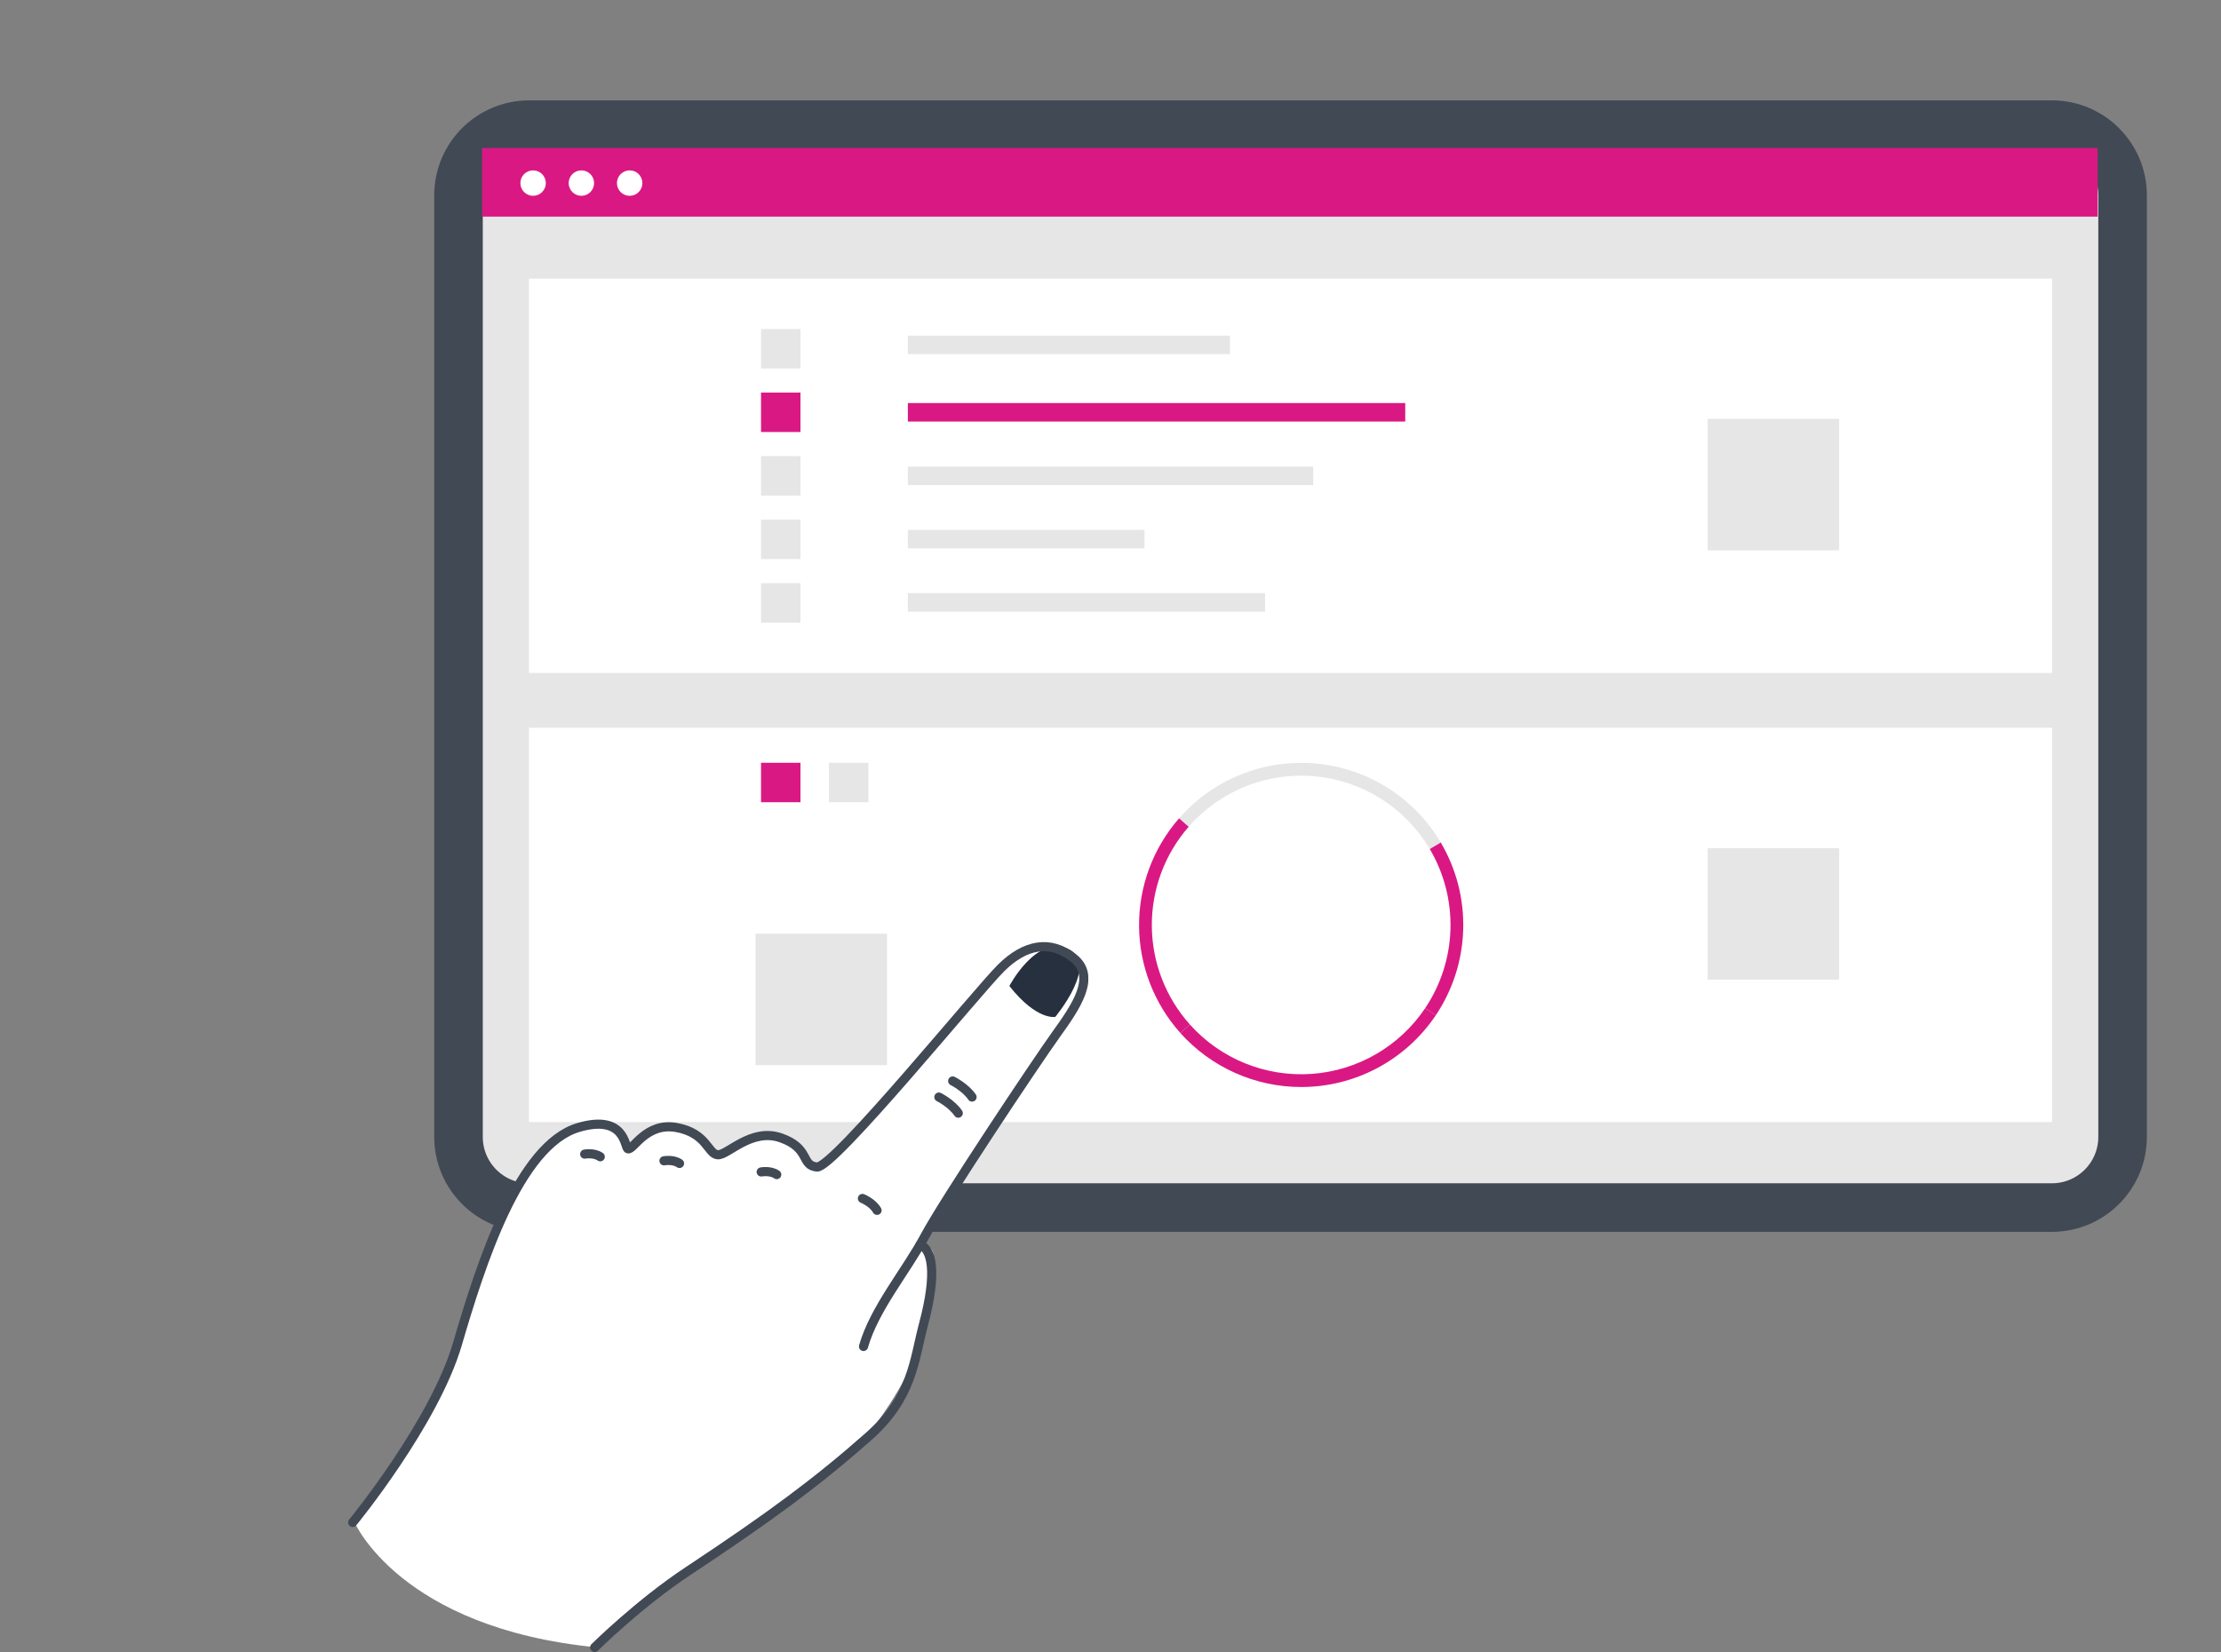
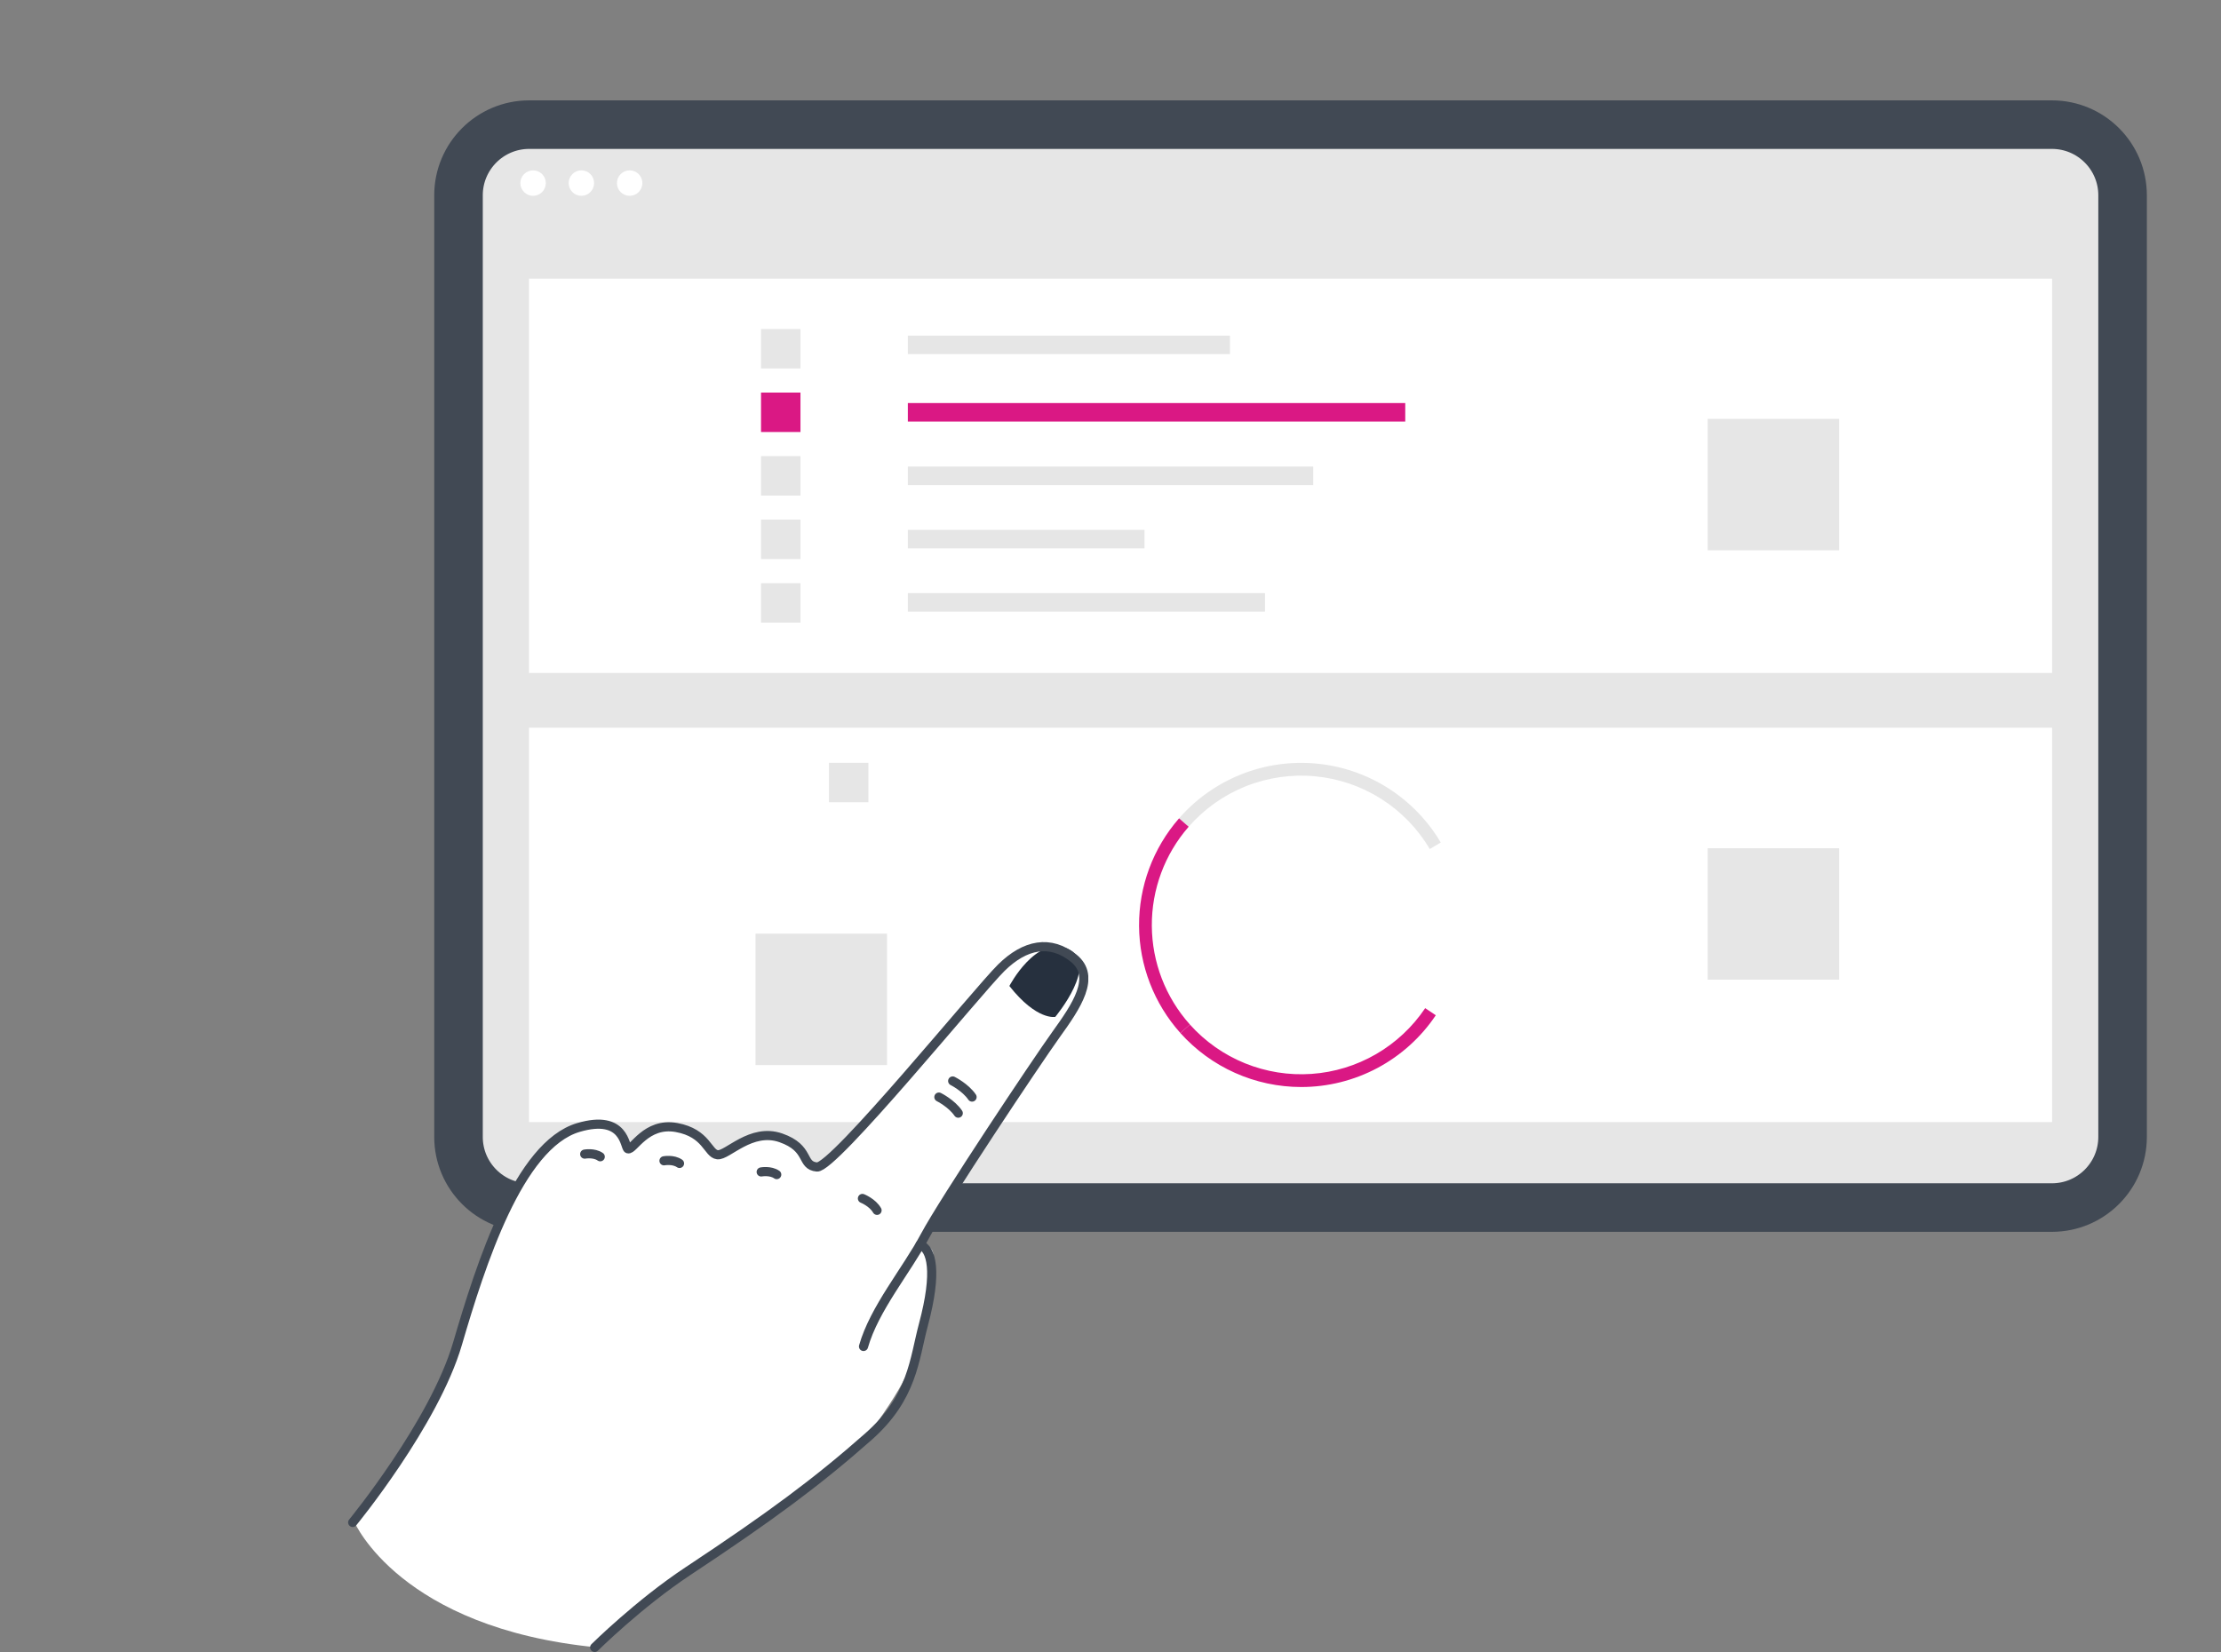
<svg xmlns="http://www.w3.org/2000/svg" width="375" height="279" viewBox="0 0 375 279" fill="none">
  <rect x="0" y="0" width="375" height="279" fill="#808080" stroke="none" />
  <g clip-path="url(#clip0_451_6871)">
    <path d="M346.447 21.05H89.351C82.759 21.05 77.415 26.393 77.415 32.986V192.006C77.415 198.598 82.759 203.941 89.351 203.941H346.447C353.039 203.941 358.383 198.598 358.383 192.006V32.986C358.383 26.393 353.039 21.05 346.447 21.05Z" fill="#E6E6E6" stroke="#414954" stroke-width="8.198" />
    <path d="M346.484 47.059H89.314V113.654H346.484V47.059Z" fill="white" />
    <path d="M207.668 56.68H153.282V59.802H207.668V56.68Z" fill="#E6E6E6" />
    <path d="M237.266 68.07H153.282V71.192H237.266V68.07Z" fill="#DA1884" />
    <path d="M221.727 78.801H153.282V81.923H221.727V78.801Z" fill="#E6E6E6" />
    <path d="M193.239 89.488H153.282V92.61H193.239V89.488Z" fill="#E6E6E6" />
    <path d="M213.588 100.172H153.282V103.294H213.588V100.172Z" fill="#E6E6E6" />
    <path d="M135.154 55.57H128.494V62.23H135.154V55.57Z" fill="#E6E6E6" />
    <path d="M135.154 66.301H128.494V72.96H135.154V66.301Z" fill="#DA1884" />
    <path d="M135.154 77.031H128.494V83.691H135.154V77.031Z" fill="#E6E6E6" />
    <path d="M135.154 87.758H128.494V94.417H135.154V87.758Z" fill="#E6E6E6" />
    <path d="M135.154 98.488H128.494V105.148H135.154V98.488Z" fill="#E6E6E6" />
    <path d="M310.521 70.738H288.322V92.937H310.521V70.738Z" fill="#E6E6E6" />
    <path d="M346.484 122.906H89.314V189.501H346.484V122.906Z" fill="white" />
    <path d="M146.623 128.824H139.964V135.484H146.623V128.824Z" fill="#E6E6E6" />
-     <path d="M135.154 128.824H128.494V135.484H135.154V128.824Z" fill="#DA1884" />
+     <path d="M135.154 128.824H128.494H135.154V128.824Z" fill="#DA1884" />
    <path d="M241.407 143.387C239.377 139.95 236.561 137.045 233.189 134.909C229.818 132.773 225.988 131.468 222.014 131.101C218.04 130.734 214.035 131.315 210.33 132.797C206.624 134.279 203.323 136.62 200.698 139.626L199.075 138.208C201.924 134.944 205.507 132.403 209.529 130.794C213.551 129.185 217.898 128.554 222.212 128.952C226.526 129.35 230.683 130.767 234.343 133.086C238.002 135.404 241.059 138.559 243.262 142.289L241.407 143.387Z" fill="#E6E6E6" />
-     <path d="M242.422 171.463L240.634 170.26C243.283 166.309 244.761 161.69 244.898 156.935C245.035 152.18 243.824 147.484 241.407 143.387L243.261 142.289C245.886 146.736 247.201 151.835 247.052 156.997C246.904 162.159 245.299 167.174 242.422 171.463Z" fill="#DA1884" />
    <path d="M199.3 174.464C194.845 169.489 192.363 163.056 192.322 156.378C192.28 149.7 194.682 143.237 199.075 138.207L200.698 139.625C196.652 144.259 194.439 150.213 194.477 156.365C194.515 162.517 196.801 168.443 200.905 173.026L199.3 174.464Z" fill="#DA1884" />
    <path d="M219.692 183.583C215.844 183.58 212.039 182.767 208.525 181.196C205.012 179.626 201.869 177.333 199.3 174.467L200.905 173.029C203.468 175.892 206.65 178.131 210.21 179.576C213.771 181.021 217.614 181.634 221.447 181.367C225.28 181.1 229.001 179.961 232.326 178.036C235.652 176.111 238.493 173.452 240.634 170.262L242.423 171.464C239.92 175.196 236.538 178.253 232.573 180.367C228.609 182.48 224.185 183.585 219.692 183.583Z" fill="#DA1884" />
    <path d="M310.521 143.254H288.322V165.452H310.521V143.254Z" fill="#E6E6E6" />
    <path d="M149.768 157.68H127.569V179.878H149.768V157.68Z" fill="#E6E6E6" />
-     <path d="M354.168 24.996H81.397V36.584H354.168V24.996Z" fill="#DA1884" />
    <path d="M90.009 33.069C91.195 33.069 92.157 32.107 92.157 30.921C92.157 29.735 91.195 28.773 90.009 28.773C88.823 28.773 87.861 29.735 87.861 30.921C87.861 32.107 88.823 33.069 90.009 33.069Z" fill="white" />
    <path d="M98.162 33.069C99.348 33.069 100.309 32.107 100.309 30.921C100.309 29.735 99.348 28.773 98.162 28.773C96.975 28.773 96.014 29.735 96.014 30.921C96.014 32.107 96.975 33.069 98.162 33.069Z" fill="white" />
    <path d="M106.314 33.069C107.5 33.069 108.462 32.107 108.462 30.921C108.462 29.735 107.5 28.773 106.314 28.773C105.128 28.773 104.166 29.735 104.166 30.921C104.166 32.107 105.128 33.069 106.314 33.069Z" fill="white" />
    <g clip-path="url(#clip1_451_6871)">
      <path fill-rule="evenodd" clip-rule="evenodd" d="M100.744 278.212C100.744 278.212 108.341 271.017 116.508 265.319C137.553 250.605 141.737 249.246 148.083 240.26C154.429 231.274 153.549 230.054 155.34 226.858C157.131 223.677 157.502 219.539 157.641 214.969C157.749 211.557 157.733 210.708 156.22 210.507C153.734 210.183 156.668 208.515 155.278 210.229L156.529 208.685C159.679 202.772 174.192 179.704 177.574 174.98C180.955 170.255 184.445 165.237 180.523 162.087C176.601 158.937 172.34 159.756 168.325 163.708C164.311 167.661 141.027 197.306 138.248 197.059C135.469 196.812 137.183 193.894 132.149 192.133C127.116 190.373 123.101 195.191 121.449 194.99C119.797 194.789 119.674 191.331 114.517 190.389C109.36 189.447 107.214 194.28 106.333 193.986C105.762 193.801 105.917 188.042 97.965 190.389C87.898 193.369 81.49 213.518 77.553 226.904C73.632 240.306 59.859 257.09 59.859 257.09C59.859 257.09 67.533 274.969 100.744 278.212Z" fill="white" />
      <path fill-rule="evenodd" clip-rule="evenodd" d="M170.426 166.518C170.426 166.518 174.903 157.949 180.23 160.219C185.819 162.596 178.176 171.737 178.176 171.737C178.176 171.737 175.058 172.401 170.426 166.518Z" fill="#26303E" />
      <path d="M98.722 194.913C98.722 194.913 100.281 194.619 101.347 195.361" stroke="#414954" stroke-width="1.544" stroke-miterlimit="10" stroke-linecap="round" stroke-linejoin="round" />
      <path d="M145.614 202.402C145.614 202.402 147.327 203.082 148.084 204.41" stroke="#414954" stroke-width="1.544" stroke-miterlimit="10" stroke-linecap="round" stroke-linejoin="round" />
      <path d="M112.109 196.042C112.109 196.042 113.668 195.748 114.733 196.489" stroke="#414954" stroke-width="1.544" stroke-miterlimit="10" stroke-linecap="round" stroke-linejoin="round" />
      <path d="M128.521 197.924C128.521 197.924 130.08 197.631 131.146 198.372" stroke="#414954" stroke-width="1.544" stroke-miterlimit="10" stroke-linecap="round" stroke-linejoin="round" />
      <path d="M158.522 185.281C158.522 185.281 160.668 186.347 161.795 187.999" stroke="#414954" stroke-width="1.544" stroke-miterlimit="10" stroke-linecap="round" stroke-linejoin="round" />
      <path d="M160.853 182.562C160.853 182.562 162.999 183.628 164.126 185.28" stroke="#414954" stroke-width="1.544" stroke-miterlimit="10" stroke-linecap="round" stroke-linejoin="round" />
      <path d="M59.55 257.121C59.55 257.121 73.323 240.338 77.245 226.936C81.166 213.534 87.589 193.385 97.656 190.42C105.592 188.073 105.454 193.817 106.025 194.018C106.905 194.311 109.066 189.494 114.208 190.42C119.35 191.347 119.473 194.821 121.141 195.021C122.793 195.222 126.807 190.405 131.841 192.165C136.874 193.925 135.16 196.843 137.939 197.09C140.719 197.337 165.052 167.384 169.066 163.431C173.081 159.478 177.342 158.66 181.264 161.81C185.186 164.96 181.696 169.993 178.315 174.702C174.934 179.411 159.355 202.788 156.189 208.717C153.024 214.646 147.62 220.991 145.798 227.399" stroke="#414954" stroke-width="1.544" stroke-miterlimit="10" stroke-linecap="round" stroke-linejoin="round" />
      <path d="M100.405 278.228C100.405 278.228 107.862 270.833 116.169 265.336C130.065 256.134 137.97 250.282 146.632 242.624C154.136 236 154.352 229.546 155.912 223.725C158.336 214.677 157.27 210.925 155.356 210.23" stroke="#414954" stroke-width="1.544" stroke-miterlimit="10" stroke-linecap="round" stroke-linejoin="round" />
    </g>
  </g>
  <defs>
    <clipPath id="clip0_451_6871">
      <rect width="374.612" height="279" fill="white" />
    </clipPath>
    <clipPath id="clip1_451_6871">
      <rect width="124.972" height="119.907" fill="white" transform="matrix(-1 0 0 1 183.75 159.094)" />
    </clipPath>
  </defs>
</svg>